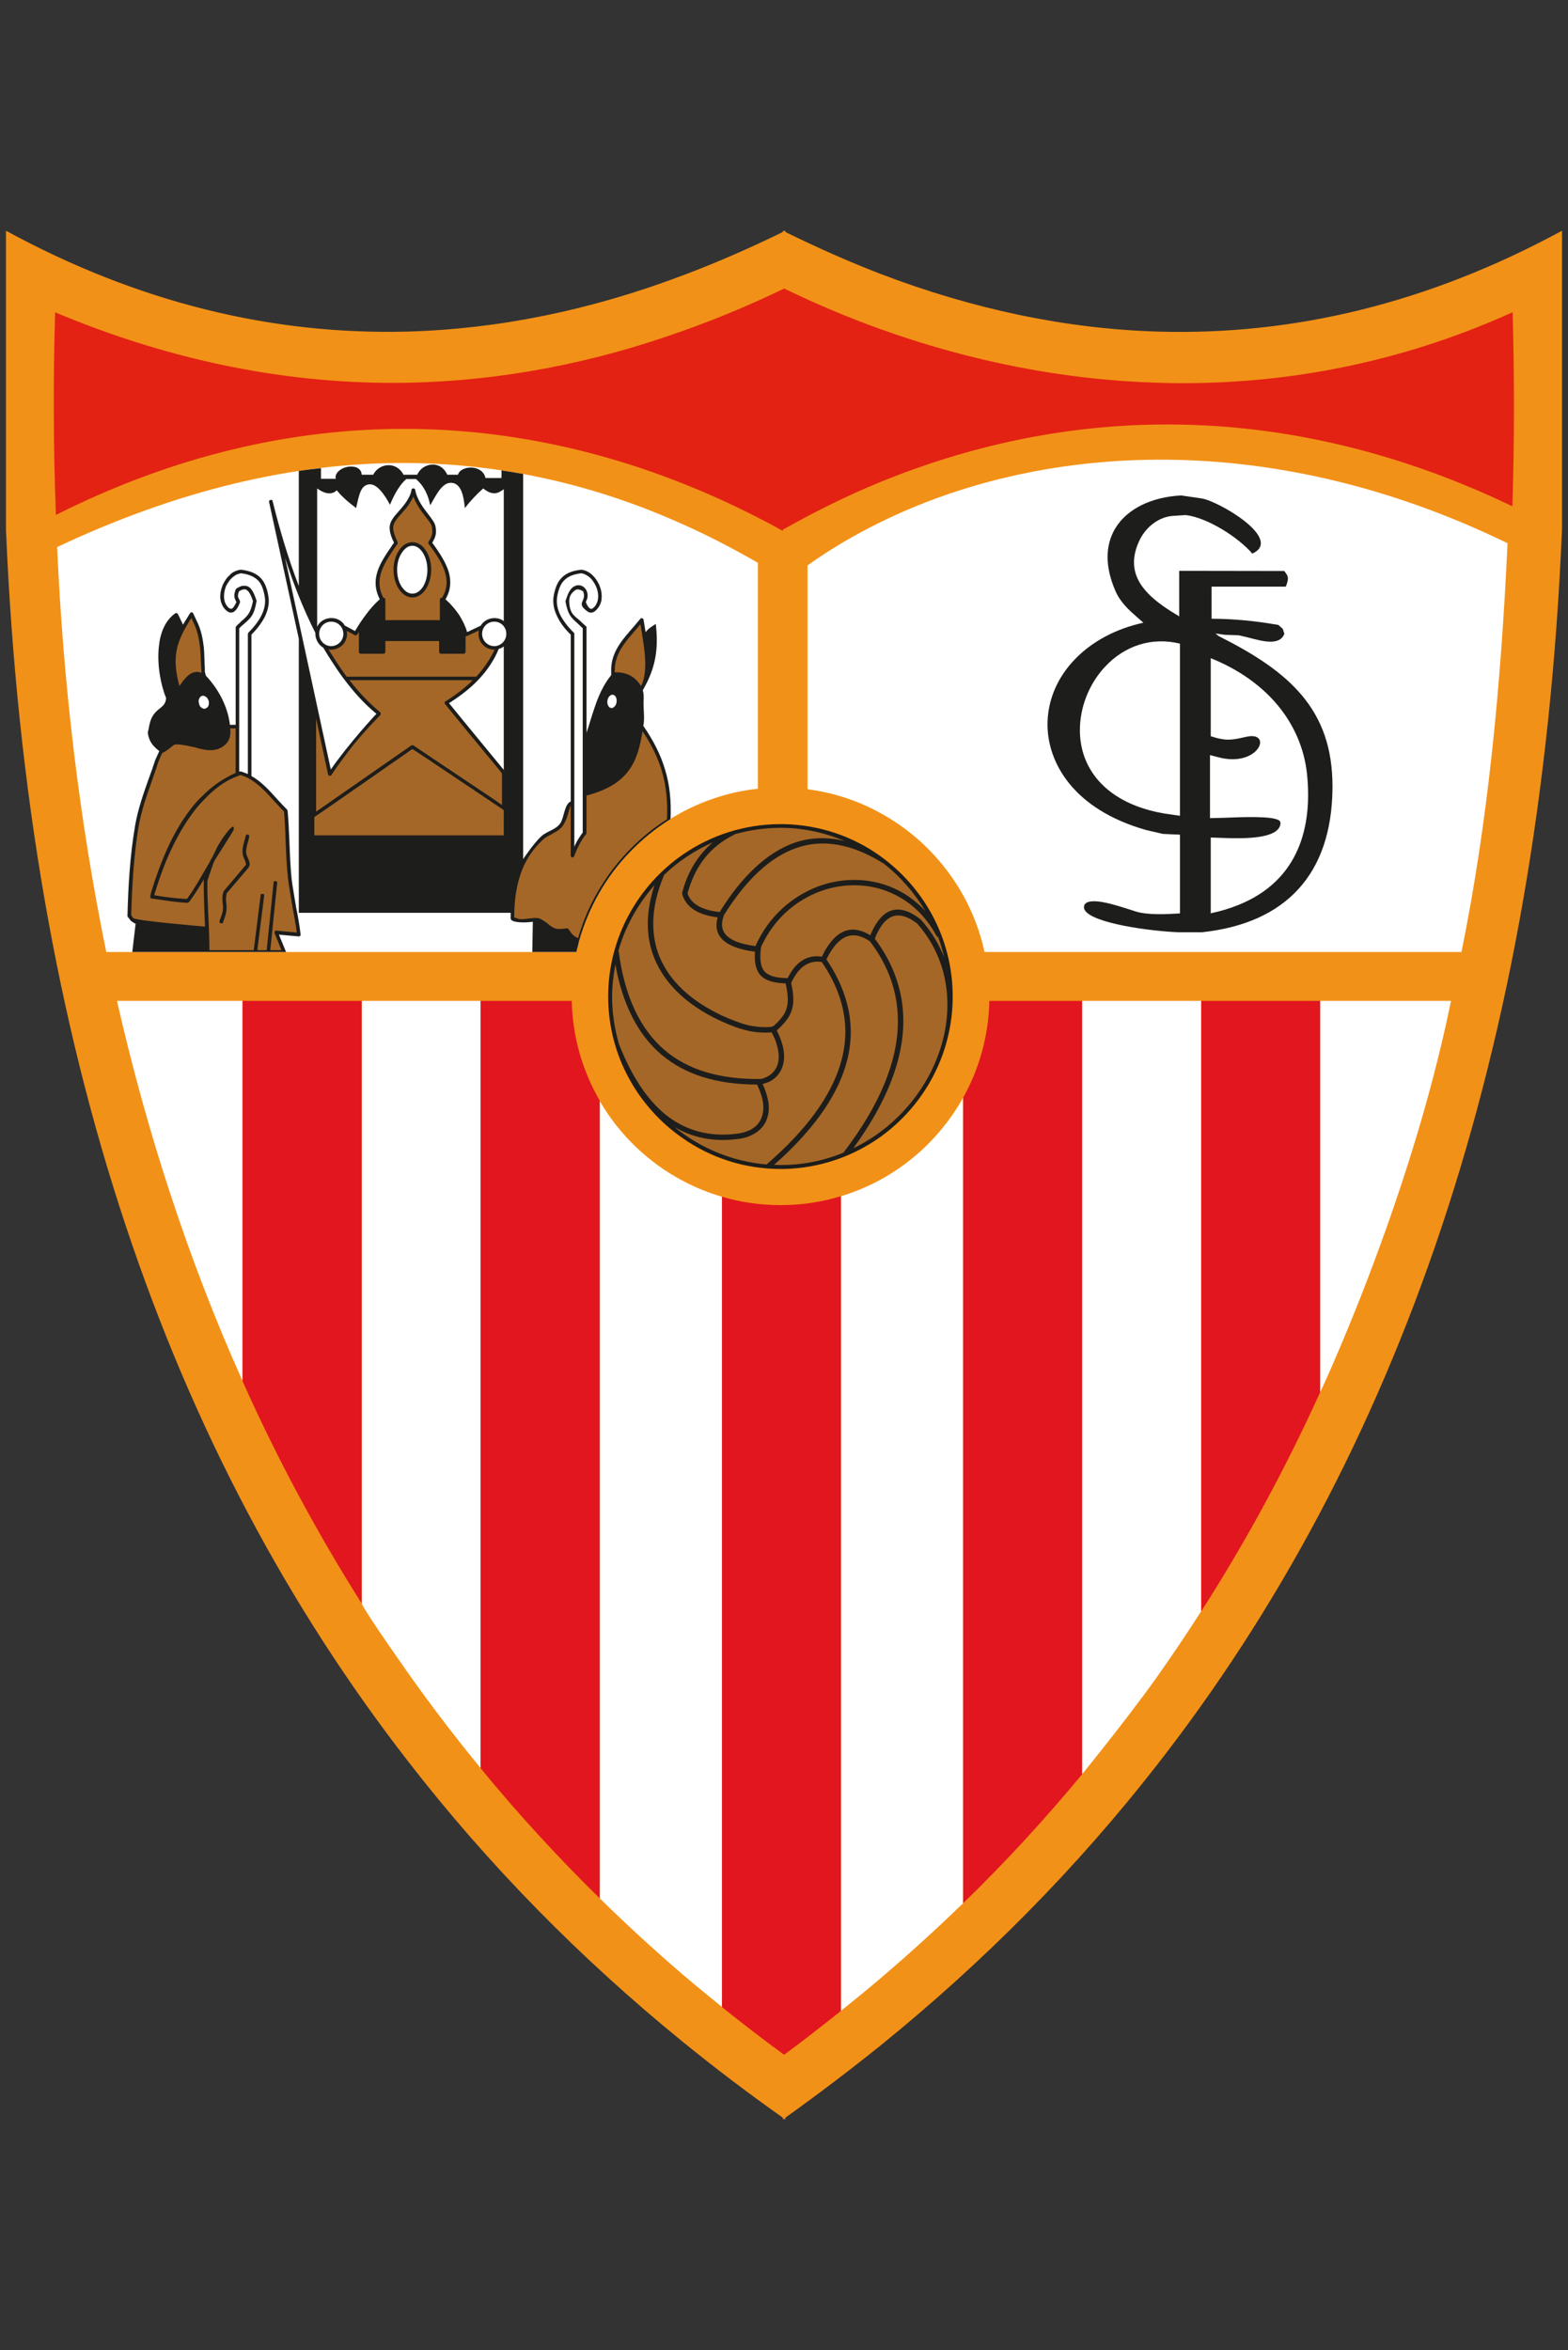
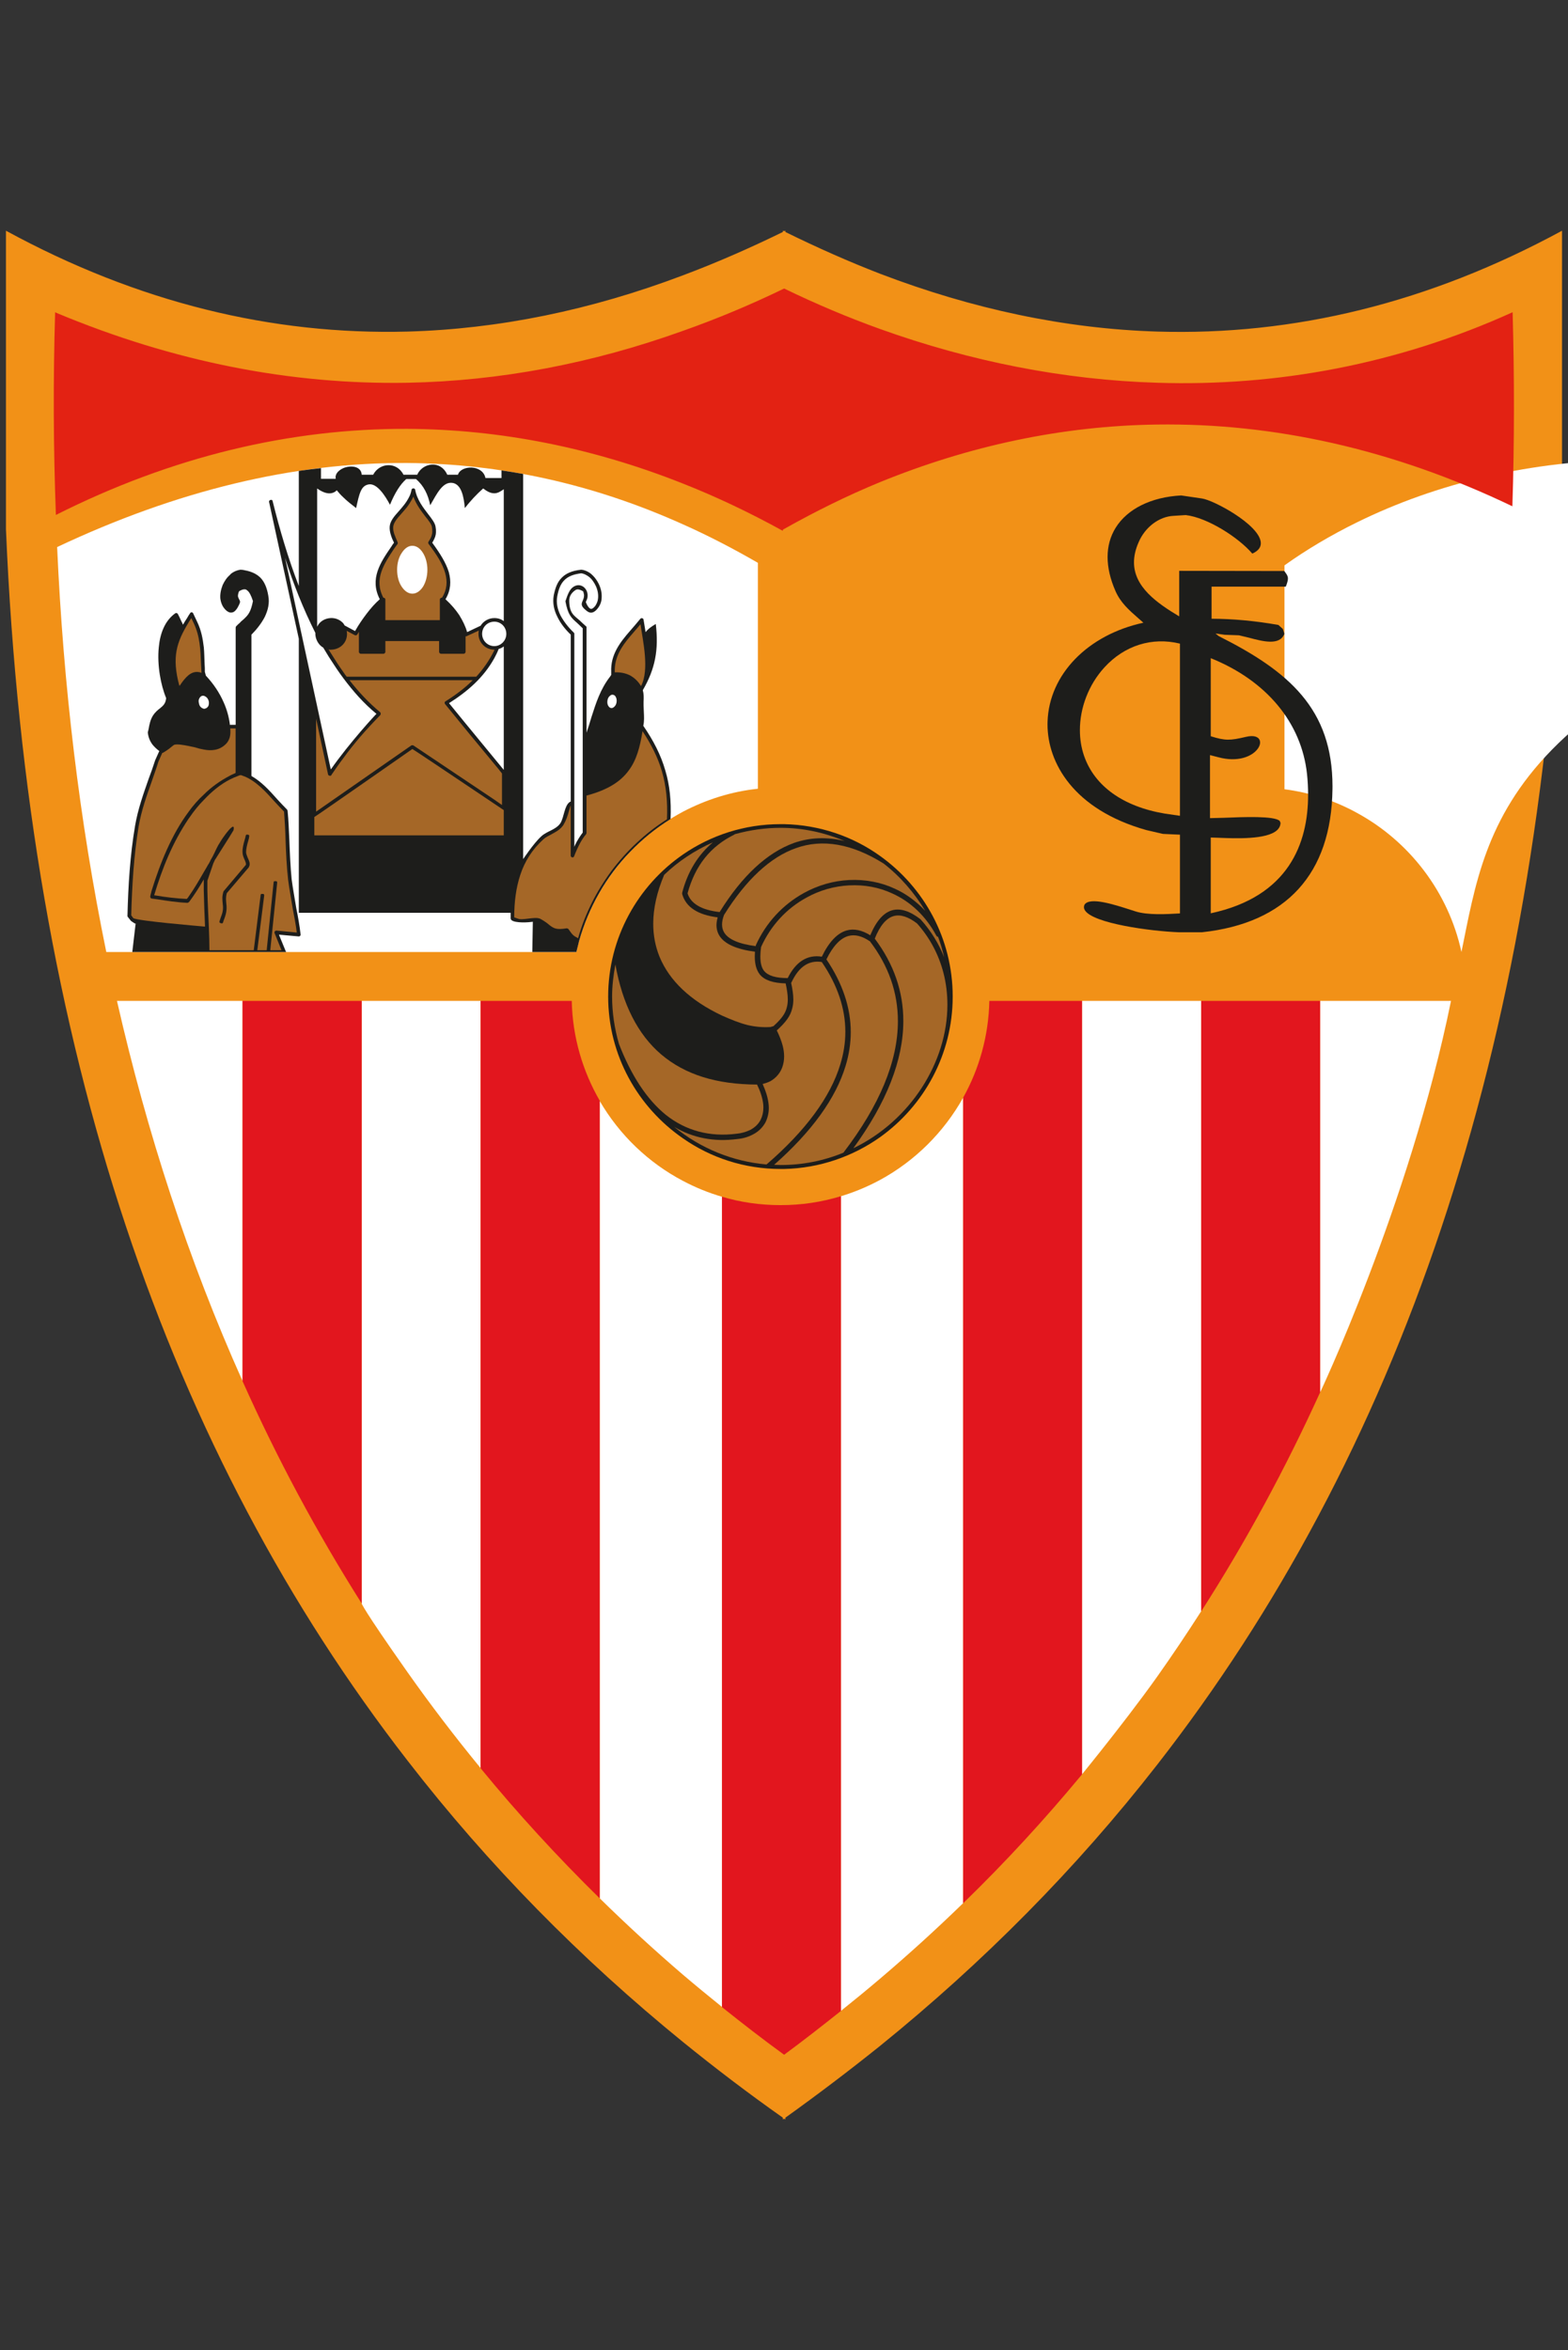
<svg xmlns="http://www.w3.org/2000/svg" id="Capa_1" x="0px" y="0px" width="128.979px" height="193.275px" viewBox="0 0 128.979 193.275" xml:space="preserve">
  <rect x="0" y="0" width="128.979" height="193.275" fill="#333333" stroke="none" />
  <g>
    <path fill-rule="evenodd" clip-rule="evenodd" fill="#F29117" d="M95.207,27.269c-7.563-0.23-15.187-1.844-22.812-4.755  c-2.598-1.006-5.193-2.157-7.791-3.435v-0.105c-0.043,0-0.084,0.021-0.105,0.042c-0.041-0.021-0.083-0.042-0.104-0.042v0.105  c-2.744,1.34-5.467,2.533-8.21,3.561c-7.583,2.869-15.145,4.419-22.663,4.629C22.379,27.562,11.34,24.881,0.49,18.974  c0,0.021,0,0.042,0,0.063v24.484c1.802,42.959,13.468,76.051,33.031,101.269c6.66,8.608,14.243,16.295,22.663,23.145  c2.66,2.157,5.383,4.23,8.21,6.221v0.146c0.021-0.021,0.063-0.041,0.104-0.063c0.021,0.021,0.063,0.042,0.105,0.063v-0.146  c2.66-1.905,5.258-3.874,7.791-5.906c8.462-6.85,16.108-14.537,22.812-23.145c19.687-25.259,31.458-58.435,33.281-101.583V19.037  c0-0.021,0-0.042,0-0.063C117.533,24.922,106.432,27.604,95.207,27.269L95.207,27.269z" />
    <path fill-rule="evenodd" clip-rule="evenodd" fill="#FFFFFF" d="M4.7,44.989c9.824-4.63,19.416-6.975,28.821-6.913  c7.708,0.063,15.269,1.719,22.663,5.049c2.072,0.921,4.126,1.989,6.157,3.162v18.579c-2.199,0.23-4.272,0.9-6.157,1.885  c-4.398,2.346-7.666,6.556-8.776,11.541H8.743C6.523,67.462,5.203,56.299,4.7,44.989L4.7,44.989z" />
    <path fill-rule="evenodd" clip-rule="evenodd" fill="#1D1D1B" d="M64.207,67.777c0.104,0,0.188,0,0.292,0  c2.912,0.063,5.656,1.006,7.896,2.618c3.604,2.576,5.971,6.786,5.971,11.562c0,4.755-2.367,8.985-5.971,11.561  c-2.24,1.591-4.984,2.556-7.896,2.617c-0.104,0-0.188,0-0.292,0c-2.975,0-5.74-0.922-8.022-2.514  c-3.708-2.554-6.159-6.825-6.159-11.664c0-4.838,2.451-9.132,6.159-11.688C58.467,68.698,61.233,67.777,64.207,67.777  L64.207,67.777z" />
-     <path fill-rule="evenodd" clip-rule="evenodd" fill="#FFFFFF" d="M120.214,78.291H80.985c-1.068-4.923-4.274-9.09-8.589-11.437  c-1.822-1.005-3.854-1.675-5.969-1.947V46.496c1.821-1.299,3.832-2.492,5.969-3.54c6.514-3.204,14.285-5.11,22.812-5.152  c8.984-0.042,18.807,2.011,28.798,6.87C123.483,55.985,122.434,67.462,120.214,78.291L120.214,78.291z" />
+     <path fill-rule="evenodd" clip-rule="evenodd" fill="#FFFFFF" d="M120.214,78.291c-1.068-4.923-4.274-9.09-8.589-11.437  c-1.822-1.005-3.854-1.675-5.969-1.947V46.496c1.821-1.299,3.832-2.492,5.969-3.54c6.514-3.204,14.285-5.11,22.812-5.152  c8.984-0.042,18.807,2.011,28.798,6.87C123.483,55.985,122.434,67.462,120.214,78.291L120.214,78.291z" />
    <path fill-rule="evenodd" clip-rule="evenodd" fill="#E32213" d="M124.404,41.637c-9.906-4.755-19.73-6.849-29.196-6.724  c-7.919,0.105-15.564,1.78-22.812,4.734c-2.7,1.109-5.32,2.408-7.896,3.854c-0.041,0.021-0.083,0.042-0.104,0.063v0.083h-0.021  c-2.703-1.487-5.425-2.785-8.189-3.875c-7.436-2.954-15.039-4.461-22.663-4.503c-9.677-0.042-19.396,2.283-28.926,7.08  c-0.209-5.656-0.23-10.955-0.063-16.673l0.126,0.063c9.634,4.021,19.27,5.907,28.862,5.739c7.582-0.147,15.144-1.571,22.663-4.273  c2.785-0.984,5.551-2.137,8.314-3.477c2.598,1.257,5.216,2.367,7.896,3.33c7.415,2.66,15.103,4.189,22.812,4.42  c9.862,0.313,19.792-1.529,29.217-5.802C124.572,31.018,124.572,36.338,124.404,41.637L124.404,41.637z" />
    <path fill-rule="evenodd" clip-rule="evenodd" fill="#FFFFFF" d="M19.949,82.313H9.622c2.46,10.813,5.862,21.287,10.327,31.257  V82.313L19.949,82.313z" />
    <path fill-rule="evenodd" clip-rule="evenodd" fill="#FFFFFF" d="M39.533,82.313h-9.782v49.554c0,0,0.027,0.341,3.771,5.656  c1.896,2.686,3.901,5.315,6.012,7.884V82.313L39.533,82.313z" />
    <path fill-rule="evenodd" clip-rule="evenodd" fill="#FFFFFF" d="M59.389,98.421c-1.116-0.326-2.189-0.764-3.204-1.302  c-2.853-1.499-5.231-3.786-6.851-6.568v65.566c2.193,2.153,4.474,4.251,6.851,6.288c1.049,0.893,2.121,1.772,3.204,2.645V98.421  L59.389,98.421z" />
    <path fill-rule="evenodd" clip-rule="evenodd" fill="#FFFFFF" d="M79.226,90.271c0.001-0.004,0.003-0.008,0.007-0.013  c-1.592,2.856-3.973,5.219-6.837,6.776c-1.018,0.55-2.099,1.003-3.226,1.344v66.998c1.091-0.873,2.168-1.756,3.226-2.656  c2.369-2.011,4.643-4.081,6.83-6.207V90.271L79.226,90.271z" />
    <path fill-rule="evenodd" clip-rule="evenodd" fill="#FFFFFF" d="M119.355,82.313h-10.766v32.192  C108.246,115.258,115.935,99.162,119.355,82.313L119.355,82.313z" />
    <path fill-rule="evenodd" clip-rule="evenodd" fill="#FFFFFF" d="M98.808,82.313h-9.802v63.608  c-1.129,1.363,3.232-3.881,6.201-8.063c1.244-1.761,2.443-3.546,3.601-5.354V82.313L98.808,82.313z" />
    <path fill-rule="evenodd" clip-rule="evenodd" fill="#E2161E" d="M29.751,82.313v49.554c-3.707-5.863-6.975-11.959-9.802-18.284  v-31.27H29.751L29.751,82.313z" />
    <path fill-rule="evenodd" clip-rule="evenodd" fill="#E2161E" d="M49.334,90.523v65.6c-3.497-3.436-6.764-6.996-9.801-10.704  V82.313h7.498C47.094,85.308,47.932,88.094,49.334,90.523L49.334,90.523z" />
    <path fill-rule="evenodd" clip-rule="evenodd" fill="#E2161E" d="M69.17,98.375v67.004c-1.527,1.215-3.077,2.431-4.671,3.603  c-1.759-1.277-3.456-2.597-5.11-3.917V98.417c1.528,0.461,3.163,0.691,4.818,0.691C65.946,99.109,67.578,98.858,69.17,98.375  L69.17,98.375z" />
    <path fill-rule="evenodd" clip-rule="evenodd" fill="#E2161E" d="M89.006,82.313v63.608c-3.037,3.666-6.283,7.206-9.78,10.599  V90.271c1.318-2.365,2.093-5.067,2.155-7.958H89.006L89.006,82.313z" />
    <path fill-rule="evenodd" clip-rule="evenodd" fill="#E2161E" d="M108.589,82.313v32.192c-2.827,6.219-6.073,12.23-9.781,18.012  V82.313H108.589L108.589,82.313z" />
    <path fill-rule="evenodd" clip-rule="evenodd" fill="#1D1D1B" d="M109.607,64.672c0,0.071,0,0.143-0.002,0.215  c-0.081,6.962-3.792,11.036-10.733,11.781h-1.907c-2.287-0.084-7.059-0.72-7.727-1.811c-0.091-0.149-0.1-0.303-0.028-0.459  c0.438-0.655,2.401-0.021,3.837,0.441l0.346,0.111c1.016,0.325,2.577,0.232,3.611,0.172c0,0,0.031-0.002,0.056-0.004  c0-0.058,0-6.416,0-6.475c-0.057-0.003-1.4-0.063-1.4-0.063l-1.361-0.314c-6.008-1.69-8.134-5.553-8.134-8.69  c0-0.075,0.002-0.15,0.004-0.226c0.125-3.878,3.291-7.141,7.883-8.138c-0.072-0.064-0.42-0.37-0.42-0.37  c-0.754-0.66-1.469-1.283-1.888-2.262c-0.425-0.978-0.637-1.909-0.637-2.772c0-0.879,0.219-1.687,0.659-2.398  c0.968-1.563,2.931-2.534,5.387-2.664l0.004-0.001l1.72,0.252c0.959,0.142,4.617,2.094,4.826,3.559  c0.058,0.408-0.168,0.732-0.67,0.963l-0.021,0.01l-0.017-0.019c-1.139-1.32-3.666-2.94-5.46-3.151l-1.006,0.063  c-1.185,0.059-2.336,0.926-2.864,2.16c-0.268,0.603-0.387,1.155-0.387,1.663c0,2.014,1.866,3.34,3.721,4.446  c0-0.108,0-3.745,0-3.745l8.644,0.014l0.073,0.102c0.136,0.19,0.225,0.313,0.225,0.514c0,0.15-0.05,0.347-0.168,0.65l-0.009,0.02  c0,0-6.043,0-6.104,0c0,0.061,0,2.58,0,2.64c1.734,0.002,3.58,0.171,5.497,0.51l0.365,0.328l0.125,0.397  c-0.373,0.997-1.767,0.627-2.89,0.329c0,0-0.847-0.203-0.847-0.204l-1.179-0.042c0,0-0.578-0.085-0.747-0.109  c0.099,0.081,0.265,0.218,0.265,0.218C106.02,55.21,109.607,58.299,109.607,64.672L109.607,64.672L109.607,64.672z M97.059,67.091  c0-0.072,0-14.108,0-14.16c-2.298-0.561-4.562,0.15-6.212,1.955c-1.302,1.421-2.018,3.325-2.018,5.161  c0,0.725,0.111,1.438,0.341,2.106c0.856,2.49,3.21,4.179,6.627,4.754C95.797,66.907,96.991,67.081,97.059,67.091L97.059,67.091  L97.059,67.091z M99.593,60.548c1.208,0.38,1.604,0.352,2.874,0.056c0.735-0.179,1.01,0.037,1.106,0.182  c0.136,0.201,0.097,0.493-0.106,0.78c-0.472,0.66-1.656,1.137-3.242,0.712c0,0-0.623-0.16-0.694-0.179c0,0.079,0,5.122,0,5.185  c0.058-0.001,1.091-0.028,1.091-0.028c1.682-0.067,4.221-0.171,4.646,0.261l0.065,0.157c-0.009,0.23-0.104,0.432-0.286,0.6  c-0.851,0.786-3.425,0.681-4.808,0.625c0,0-0.589-0.019-0.646-0.021c0,0.064,0,6.152,0,6.232c6.422-1.375,8.008-5.76,8.008-9.752  c0-0.58-0.032-1.151-0.09-1.704c-0.454-4.221-3.341-7.689-7.918-9.526C99.593,54.224,99.593,60.502,99.593,60.548L99.593,60.548z" />
    <path fill-rule="evenodd" clip-rule="evenodd" fill="#A56727" d="M71.547,77.399c-0.018-0.007-0.032-0.015-0.029-0.01  c-0.622-0.418-1.202-0.559-1.727-0.416c-0.667,0.181-1.276,0.831-1.814,1.925c1.331,1.969,2.003,3.971,2.003,5.98  c0,0.925-0.142,1.851-0.424,2.775c-0.807,2.68-2.789,5.417-5.88,8.141c0.198,0.007,0.531,0.017,0.531,0.017  c1.806,0,3.544-0.343,5.168-1.015c2.988-3.905,4.483-7.521,4.483-10.814C73.859,81.616,73.088,79.418,71.547,77.399L71.547,77.399z  " />
    <path fill-rule="evenodd" clip-rule="evenodd" fill="#A56727" d="M77.931,82.629c0-0.884-0.105-1.764-0.326-2.623  c-0.398-1.531-1.135-2.902-2.174-4.065c-0.727-0.555-1.374-0.758-1.921-0.604c-0.613,0.172-1.135,0.799-1.554,1.857  c1.565,2.085,2.349,4.346,2.349,6.771c0,3.21-1.377,6.711-4.112,10.466C74.884,92.172,77.931,87.361,77.931,82.629L77.931,82.629z" />
    <path fill-rule="evenodd" clip-rule="evenodd" fill="#A56727" d="M64.794,80.438c0.673-1.355,1.616-1.948,2.807-1.762  c0.585-1.21,1.272-1.938,2.045-2.157c0.597-0.17,1.25-0.029,1.94,0.397c0.486-1.167,1.093-1.864,1.812-2.058  c0.671-0.181,1.448,0.066,2.312,0.736l0.029,0.029c0.844,0.939,1.487,1.981,1.927,3.108c-0.139-0.59-0.301-1.159-0.505-1.689  c-0.052-0.006-0.112-0.03-0.156-0.121c-0.847-1.572-2.095-2.764-3.611-3.445c-1.089-0.505-2.284-0.728-3.548-0.663  c-1.228,0.063-2.432,0.407-3.489,0.996c-1.657,0.895-2.957,2.31-3.753,4.072c-0.04,0.287-0.06,0.548-0.06,0.782  c0,0.541,0.105,0.94,0.314,1.192C63.195,80.251,63.81,80.435,64.794,80.438L64.794,80.438z" />
    <path fill-rule="evenodd" clip-rule="evenodd" fill="#A56727" d="M73.576,73.073c0.935,0.415,1.796,1.051,2.537,1.842  c-0.895-1.488-2.055-2.831-3.424-3.895c-2.598-1.63-5.028-2.057-7.223-1.269c-2.105,0.742-4.094,2.592-5.906,5.487  c-0.111,0.287-0.166,0.551-0.166,0.791c0,0.244,0.057,0.463,0.172,0.655c0.344,0.573,1.223,0.95,2.604,1.126  c0.008-0.025,0.016-0.053,0.016-0.053l-0.021,0.052l0.007-0.072c0.834-1.846,2.206-3.335,3.97-4.307  c1.168-0.638,2.413-0.993,3.695-1.056C71.158,72.308,72.453,72.55,73.576,73.073L73.576,73.073z" />
    <path fill-rule="evenodd" clip-rule="evenodd" fill="#A56727" d="M56.555,73.468c0.269,0.855,1.156,1.372,2.639,1.54  c1.843-2.973,3.901-4.886,6.12-5.688c1.343-0.466,2.719-0.5,4.167-0.156c-1.693-0.706-3.459-1.085-5.273-1.085  c-1.236,0-2.498,0.176-3.752,0.521l0.031-0.019c0,0-0.113,0.063-0.081,0.056C58.439,69.601,57.181,71.181,56.555,73.468  L56.555,73.468z" />
    <path fill-rule="evenodd" clip-rule="evenodd" fill="#A56727" d="M53.733,75.969c0,0.947,0.17,1.846,0.509,2.692  c0.82,2.003,2.556,3.639,5.155,4.863c0.773,0.343,1.423,0.605,2.083,0.771c0.632,0.151,1.236,0.204,1.896,0.166  c0,0,0.254-0.077,0.238-0.065c0.682-0.616,0.993-1.053,1.109-1.558c0.055-0.203,0.079-0.418,0.079-0.648  c0-0.39-0.072-0.826-0.176-1.316c-1.039-0.03-1.714-0.255-2.11-0.714c-0.291-0.36-0.431-0.85-0.431-1.524  c0-0.116,0.006-0.24,0.015-0.367c-1.491-0.196-2.471-0.625-2.9-1.28c-0.175-0.267-0.264-0.574-0.264-0.916  c0-0.197,0.04-0.411,0.099-0.631c-1.639-0.202-2.623-0.842-2.923-1.925l0.003-0.103c0.456-1.753,1.321-3.13,2.531-4.144  c-1.509,0.675-2.862,1.565-4.013,2.676C54.034,73.364,53.733,74.708,53.733,75.969L53.733,75.969z" />
-     <path fill-rule="evenodd" clip-rule="evenodd" fill="#A56727" d="M63.949,87.588c0.07-0.202,0.106-0.424,0.106-0.67  c0-0.248-0.036-0.521-0.109-0.818c-0.085-0.385-0.252-0.799-0.476-1.199c-0.739,0.055-1.424,0-2.088-0.171  c-0.771-0.182-1.499-0.493-2.172-0.801c-2.673-1.249-4.532-3.016-5.377-5.107c-0.366-0.897-0.547-1.854-0.547-2.861  c0-1.007,0.19-2.067,0.554-3.172c-1.382,1.58-2.413,3.428-2.966,5.386c0.009,0.04,0.02,0.094,0.02,0.087  c0.483,3.665,1.765,6.398,3.808,8.123c1.895,1.608,4.549,2.398,7.878,2.349c0.241-0.043,0.432-0.136,0.586-0.221  C63.534,88.308,63.812,87.98,63.949,87.588L63.949,87.588z" />
    <path fill-rule="evenodd" clip-rule="evenodd" fill="#A56727" d="M54.399,86.725c-1.93-1.64-3.195-4.136-3.779-7.407  c-0.168,0.9-0.27,1.787-0.27,2.639c0,1.288,0.19,2.6,0.563,3.894c1.013,2.615,2.309,4.576,3.851,5.83  c1.654,1.313,3.615,1.837,5.834,1.555c0.379-0.036,0.74-0.137,1.104-0.306c0.4-0.211,0.693-0.496,0.869-0.847  c0.147-0.298,0.223-0.632,0.223-1.001c0-0.109-0.007-0.223-0.021-0.34c-0.064-0.487-0.234-1.009-0.5-1.549  C58.934,89.183,56.357,88.378,54.399,86.725L54.399,86.725z" />
    <path fill-rule="evenodd" clip-rule="evenodd" fill="#A56727" d="M60.656,93.672c-1.932,0.254-3.671-0.091-5.198-1  c2.16,1.769,4.816,2.856,7.595,3.093c3.218-2.779,5.263-5.551,6.07-8.237c0.273-0.892,0.412-1.784,0.412-2.675  c0-1.931-0.649-3.853-1.938-5.738c-1.063-0.167-1.878,0.38-2.48,1.648c0,0-0.02,0.037-0.039,0.071  c0.106,0.501,0.179,0.948,0.179,1.36c0,0.268-0.029,0.521-0.099,0.763c-0.143,0.592-0.514,1.111-1.263,1.782  c0.216,0.437,0.382,0.861,0.487,1.262c0.078,0.305,0.117,0.598,0.117,0.877c0,0.305-0.047,0.593-0.141,0.863  c-0.173,0.495-0.5,0.888-0.979,1.171c-0.195,0.099-0.416,0.174-0.646,0.236c0.25,0.557,0.415,1.079,0.477,1.554  c0.02,0.14,0.03,0.277,0.03,0.413c0,0.409-0.09,0.804-0.27,1.179c-0.244,0.446-0.6,0.786-1.056,1.014  C61.538,93.508,61.114,93.631,60.656,93.672L60.656,93.672z" />
    <path fill-rule="evenodd" clip-rule="evenodd" fill="#1D1D1B" d="M54.719,63.336c-0.357-1.235-0.964-2.43-1.803-3.645  c0.084-0.397,0.063-0.754,0.043-1.151c0-0.168-0.021-0.336-0.021-0.523c0-0.105,0-0.211,0-0.314  c0.021-0.336,0.021-0.649-0.063-0.943c1.025-1.759,1.319-3.329,1.068-5.445c-0.314,0.188-0.607,0.377-0.838,0.671  c-0.063-0.336-0.105-0.671-0.168-1.026c-0.021-0.127-0.188-0.168-0.272-0.063c-0.272,0.335-0.544,0.649-0.837,0.984  c-0.839,0.963-1.613,1.969-1.551,3.372c0,0.084,0,0.168,0,0.23c0,0.021,0,0.021,0,0.021l-0.083,0.126  c-0.817,1.048-1.174,2.199-1.551,3.373c-0.125,0.418-0.251,0.837-0.397,1.256v-8.713l-0.042-0.042  c-0.209-0.188-0.377-0.335-0.523-0.481c-0.461-0.398-0.838-0.586-0.859-1.592c-0.021-0.461,0.293-0.754,0.482-0.88  c0.146-0.126,0.355-0.104,0.67,0.084c0.042,0.167,0.084,0.293,0.063,0.397c-0.041,0.524-0.544,0.649,0.293,1.257  c0.251,0.168,0.545,0.147,0.881-0.314c0.146-0.209,0.251-0.439,0.271-0.712c0.042-0.377-0.021-0.775-0.188-1.151  c-0.168-0.378-0.419-0.713-0.733-0.964c-0.21-0.146-0.461-0.272-0.732-0.293h-0.042c-0.754,0.083-1.257,0.313-1.592,0.669  c-0.356,0.357-0.524,0.838-0.648,1.446c-0.106,0.628,0.021,1.215,0.313,1.78c0.251,0.523,0.649,1.026,1.089,1.445v13.719  c-0.021,0.021-0.063,0.021-0.084,0.042c-0.439,0.293-0.461,1.215-0.754,1.718c-0.356,0.565-1.131,0.67-1.592,1.11  c-0.654,0.598-1.499,1.902-1.487,1.864v-31.67c-0.586-0.104-1.193-0.209-1.78-0.293v0.628h-0.586h-0.733  c-0.23-1.131-2.032-1.067-2.263-0.272h-0.879c-0.566-1.256-2.053-0.964-2.472,0h-0.671h-0.46c-0.545-1.089-1.969-1.005-2.493,0  h-0.942c-0.042-0.712-0.9-0.795-1.508-0.544c-0.418,0.188-0.713,0.503-0.628,0.88h-0.419h-0.796v-0.88  c-0.608,0.063-1.215,0.146-1.823,0.23v9.467c-0.879-2.283-1.57-4.628-2.157-6.995c-0.021-0.168-0.313-0.084-0.293,0.063  l2.45,11.269v22.537h17.427c0.005-0.098,0,0.209,0,0.461c0,0.397,1.299,0.335,1.466,0.314c0.123-0.016,0.242-0.028,0.357-0.038  l-0.043,2.488h3.624c0.073-0.273,0.132-0.533,0.201-0.803c-0.006,0.009-0.009,0.019-0.013,0.027c0.008-0.03,0.02-0.061,0.028-0.091  c-0.006,0.022-0.011,0.042-0.016,0.063c0.013-0.028,0.022-0.06,0.024-0.097c0.784-2.778,2.233-5.311,4.194-7.332  c0.984-1.026,2.115-1.948,3.329-2.702C55.221,65.87,55.095,64.573,54.719,63.336L54.719,63.336L54.719,63.336z M41.439,63.316  c-0.251-0.314-3.268-3.959-4.503-5.488c1.55-0.984,2.849-2.115,3.729-3.706c0.125-0.231,0.251-0.483,0.355-0.756  c0.168-0.041,0.293-0.104,0.419-0.209V63.316L41.439,63.316L41.439,63.316z M41.439,51.083c-0.209-0.167-0.481-0.252-0.774-0.252  c-0.482,0-0.9,0.252-1.131,0.629l-1.111,0.524c-0.125-0.462-0.355-0.923-0.648-1.403c-0.294-0.44-0.67-0.881-1.131-1.299  c0.439-0.733,0.481-1.467,0.271-2.241c-0.23-0.755-0.732-1.551-1.362-2.409c0.106-0.167,0.189-0.335,0.253-0.523  c0.063-0.21,0.084-0.461,0.021-0.796c-0.044-0.293-0.294-0.629-0.588-1.005c-0.418-0.545-0.942-1.216-1.089-2.033  c-0.021-0.146-0.251-0.146-0.293-0.021c-0.042,0.23-0.104,0.44-0.21,0.629c-0.229,0.461-0.544,0.816-0.838,1.151  c-0.397,0.44-0.712,0.817-0.753,1.257c-0.021,0.23,0.021,0.482,0.104,0.734c0.063,0.209,0.146,0.397,0.251,0.606  c-0.084,0.104-0.167,0.23-0.23,0.335c-0.879,1.278-1.801,2.64-0.941,4.315c-0.378,0.334-0.734,0.732-1.069,1.173  c-0.335,0.439-0.67,0.921-0.964,1.445l-0.858-0.461c-0.042-0.063-0.063-0.104-0.104-0.168c-0.272-0.313-0.67-0.461-1.047-0.44  c-0.44,0.021-0.901,0.252-1.11,0.713V40.17c0.377,0.273,0.774,0.44,1.11,0.398c0.188-0.021,0.377-0.104,0.502-0.251  c0.169,0.209,0.335,0.397,0.545,0.587c0.314,0.313,0.67,0.586,1.048,0.879c0.271-1.215,0.396-1.844,1.047-1.948  c0.67-0.104,1.34,0.922,1.738,1.676c0.398-0.963,0.838-1.676,1.341-2.115h0.229h0.566c0.628,0.523,1.005,1.278,1.173,2.158  c0.565-0.985,1.026-1.928,1.801-1.845c0.755,0.085,0.964,1.11,1.047,2.074c0.461-0.586,0.964-1.131,1.509-1.613  c0.355,0.273,0.629,0.398,0.922,0.398c0.251,0,0.481-0.125,0.774-0.335V51.083L41.439,51.083z" />
    <path fill-rule="evenodd" clip-rule="evenodd" fill="#A56727" d="M36.601,57.891c1.341,1.654,2.702,3.31,4.063,4.942  c0.209,0.252,0.418,0.503,0.628,0.775v2.597l-0.628-0.439l-6.661-4.462c-0.041-0.021-0.126-0.021-0.168,0l-7.833,5.446v-7.645  l0.984,4.587c0.021,0.083,0.126,0.125,0.21,0.104c0.021,0,0.063-0.021,0.063-0.063c0.314-0.46,0.629-0.921,0.984-1.382  c0.859-1.194,1.885-2.366,3.037-3.54c0-0.021,0-0.021,0-0.021c0.021,0,0.021-0.021,0.021-0.021  c0.021-0.063,0.021-0.127-0.021-0.188c-0.942-0.776-1.78-1.676-2.534-2.64h10.137c-0.649,0.649-1.403,1.215-2.24,1.738  C36.559,57.723,36.559,57.827,36.601,57.891L36.601,57.891z" />
    <path fill-rule="evenodd" clip-rule="evenodd" fill="#FFFFFF" d="M23.447,45.868c0.67,2.115,1.487,4.188,2.493,6.178  c0,0,0,0,0,0.021c-0.021,0.439,0.23,0.964,0.649,1.193c0.209,0.336,0.397,0.671,0.607,0.985c0.334,0.523,0.671,1.026,1.047,1.528  c0.796,1.068,1.675,2.074,2.723,2.933c-0.042,0.021-2.205,2.359-3.749,4.566l-0.021-0.063L23.447,45.868L23.447,45.868z" />
    <path fill-rule="evenodd" clip-rule="evenodd" fill="#A56727" d="M41.439,68.698H25.856V67.19c0.084-0.021,8.001-5.55,8.063-5.592  c0.587,0.355,7.478,5.006,7.52,5.026V68.698L41.439,68.698z" />
    <path fill-rule="evenodd" clip-rule="evenodd" fill="#1D1D1B" d="M40.664,53.136c-0.482-0.021-0.942-0.314-1.007-0.859v-0.021  c0-0.021,0-0.021,0-0.021c0-0.021,0-0.021,0-0.042c-0.062-0.691,0.483-1.048,1.007-1.048c0.502,0,0.984,0.314,0.984,0.984  C41.649,52.822,41.146,53.136,40.664,53.136L40.664,53.136z" />
    <path fill-rule="evenodd" clip-rule="evenodd" fill="#A56727" d="M40.664,53.43c-0.838,0-1.445-0.755-1.278-1.572l-1.005,0.461  c-0.025,0.017-0.056,0.018-0.084,0.011v1.288c0,0.063-0.084,0.146-0.146,0.146h-1.886c-0.063,0-0.146-0.083-0.146-0.146v-0.9h-4.42  v0.9c0,0.063-0.084,0.146-0.146,0.146h-1.886c-0.063,0-0.146-0.083-0.146-0.146v-1.663c-0.042,0.072-0.084,0.144-0.125,0.218  c-0.042,0.063-0.147,0.104-0.21,0.063l-0.67-0.356c0.084,0.397-0.021,0.796-0.272,1.089c-0.252,0.293-0.628,0.462-1.047,0.462  c-0.042,0-0.063,0-0.105,0c0,0,0,0,0-0.021c0,0,0,0-0.021,0h-0.021c-0.021,0-0.021,0-0.021,0c0.063,0.083,0.104,0.188,0.168,0.272  c0.334,0.544,0.671,1.067,1.047,1.592c0.084,0.125,0.168,0.251,0.272,0.377h10.661c0.587-0.649,1.089-1.361,1.487-2.178  c0-0.021,0-0.021,0.021-0.042C40.664,53.43,40.664,53.43,40.664,53.43L40.664,53.43z" />
    <path fill-rule="evenodd" clip-rule="evenodd" fill="#A56727" d="M32.411,45.135c-0.804,1.216-1.684,2.492-0.875,4.029  c0.005-0.003,0.011-0.007,0.017-0.008c0.063,0,0.146,0.063,0.146,0.146V51h4.482v-1.697c0-0.09,0.094-0.147,0.19-0.16  c0.396-0.646,0.45-1.313,0.249-2.018c-0.209-0.755-0.712-1.529-1.361-2.389c-0.042-0.042-0.042-0.125-0.021-0.167  c0.126-0.21,0.23-0.356,0.272-0.544c0.063-0.169,0.063-0.378,0.021-0.671c-0.021-0.21-0.252-0.524-0.545-0.88  c-0.334-0.44-0.754-0.984-0.984-1.634c-0.104,0.23-0.23,0.439-0.356,0.629c-0.188,0.293-0.418,0.523-0.628,0.774  c-0.335,0.377-0.629,0.712-0.671,1.068c-0.021,0.209,0.021,0.397,0.084,0.607c0.085,0.209,0.168,0.439,0.272,0.67  c0.021,0.021,0.021,0.104,0,0.146C32.6,44.863,32.517,44.989,32.411,45.135L32.411,45.135z" />
-     <path fill-rule="evenodd" clip-rule="evenodd" fill="#1D1D1B" d="M35.03,45.281c-0.272-0.44-0.67-0.691-1.11-0.691  c-0.439,0-0.838,0.251-1.11,0.691c-0.271,0.398-0.439,0.964-0.439,1.571s0.168,1.173,0.439,1.592  c0.272,0.419,0.671,0.691,1.11,0.691c0.44,0,0.838-0.272,1.11-0.691s0.439-0.984,0.439-1.592S35.302,45.68,35.03,45.281  L35.03,45.281z" />
    <path fill-rule="evenodd" clip-rule="evenodd" fill="#FFFFFF" d="M34.778,48.277c-0.23,0.335-0.523,0.545-0.858,0.545  s-0.628-0.21-0.858-0.545c-0.252-0.356-0.397-0.858-0.397-1.424c0-0.545,0.146-1.048,0.397-1.403  c0.23-0.356,0.523-0.566,0.858-0.566s0.628,0.21,0.858,0.566c0.23,0.355,0.378,0.858,0.378,1.403  C35.156,47.418,35.008,47.92,34.778,48.277L34.778,48.277z" />
-     <path fill-rule="evenodd" clip-rule="evenodd" fill="#FFFFFF" d="M27.238,51.125c-0.544,0-0.984,0.44-0.984,1.005  c0,0.545,0.44,1.006,0.984,1.006c0.565,0,1.006-0.461,1.006-1.006C28.243,51.566,27.803,51.125,27.238,51.125L27.238,51.125z" />
    <path fill-rule="evenodd" clip-rule="evenodd" fill="#FFFFFF" d="M40.664,51.125c-0.566,0-1.007,0.44-1.007,1.005  c0,0.545,0.44,1.006,1.007,1.006c0.545,0,0.984-0.461,0.984-1.006C41.649,51.566,41.209,51.125,40.664,51.125L40.664,51.125z" />
    <path fill-rule="evenodd" clip-rule="evenodd" fill="#A56727" d="M51.828,55.545c-0.378-0.189-0.796-0.272-1.257-0.252  c0-0.021,0-0.021,0-0.042c-0.042-1.173,0.545-2.073,1.257-2.911c0.293-0.355,0.586-0.67,0.857-1.005  c0.189,1.34,0.754,3.749,0.043,5.089C52.477,56.005,52.162,55.733,51.828,55.545L51.828,55.545z" />
    <path fill-rule="evenodd" clip-rule="evenodd" fill="#A56727" d="M42.298,75.443l0.293,0.104c0.188,0.084,0.523,0.042,0.858,0  c0.378-0.042,0.754-0.104,1.005,0.021c0.336,0.188,0.566,0.355,0.733,0.503c0.357,0.272,0.565,0.418,1.425,0.272  c0.042,0,0.104,0.021,0.147,0.063c0.188,0.272,0.292,0.418,0.397,0.502l0,0c0.083,0.084,0.209,0.147,0.397,0.252  c0.564-2.011,1.508-3.854,2.723-5.509c1.257-1.676,2.808-3.143,4.587-4.272c0.063-1.467-0.063-2.744-0.419-3.959  c-0.335-1.131-0.858-2.178-1.591-3.288c-0.21,1.319-0.503,2.387-1.132,3.225c-0.67,0.922-1.718,1.592-3.414,2.054  c-0.021,0-0.042,0-0.063,0.021v3.078c0,0.021-0.021,0.084-0.042,0.105c-0.168,0.188-0.315,0.419-0.481,0.713  c-0.168,0.313-0.335,0.67-0.503,1.109c-0.042,0.126-0.272,0.084-0.272-0.063v-4.104c-0.021,0-0.021,0-0.021,0  c-0.043,0.146-0.084,0.272-0.126,0.419c-0.104,0.397-0.23,0.774-0.44,1.131c-0.251,0.398-0.628,0.587-1.005,0.796  c-0.23,0.126-0.461,0.23-0.649,0.398c-0.942,0.858-1.55,1.843-1.906,2.932C42.445,73.013,42.298,74.186,42.298,75.443  L42.298,75.443z" />
    <path fill-rule="evenodd" clip-rule="evenodd" fill="#FFFFFF" d="M50.425,57.137L50.425,57.137  c-0.105-0.021-0.189,0.021-0.272,0.104c-0.105,0.084-0.168,0.23-0.188,0.377c-0.021,0.168,0,0.313,0.062,0.419  c0.063,0.104,0.147,0.188,0.23,0.188l0,0c0.105,0.021,0.189-0.021,0.273-0.104c0.104-0.084,0.167-0.23,0.188-0.377  c0.021-0.168,0-0.314-0.063-0.419C50.613,57.22,50.53,57.157,50.425,57.137L50.425,57.137z" />
    <path fill-rule="evenodd" clip-rule="evenodd" fill="#FFFFFF" d="M47.932,51.67c-0.167-0.168-0.314-0.294-0.439-0.42  c-0.524-0.46-0.775-0.69-0.984-1.801l0.021-0.063c0.168-0.522,0.335-0.9,0.586-1.088c0.608-0.462,1.278,0.083,1.215,0.754  c0,0.146-0.063,0.272-0.146,0.461c0.083,0.209,0.188,0.418,0.335,0.522c0.104,0.085,0.251,0.043,0.461-0.23  c0.104-0.167,0.188-0.355,0.209-0.564c0.042-0.335-0.021-0.691-0.168-1.026c-0.146-0.314-0.355-0.629-0.628-0.817  c-0.188-0.126-0.377-0.23-0.587-0.251c-0.67,0.084-1.109,0.272-1.403,0.586c-0.293,0.294-0.46,0.733-0.565,1.299  c-0.104,0.545,0.021,1.09,0.272,1.592c0.272,0.503,0.65,0.984,1.09,1.404l0.041,0.062v17.553c0.063-0.167,0.147-0.313,0.21-0.439  c0.167-0.294,0.335-0.545,0.481-0.733V51.67L47.932,51.67z" />
    <path fill-rule="evenodd" clip-rule="evenodd" fill="#1D1D1B" d="M24.368,74.668c-0.125-0.775-0.272-1.551-0.377-2.346  c-0.105-1.048-0.146-2.116-0.188-3.185c-0.041-0.816-0.063-1.634-0.146-2.45c0-0.021-0.021-0.084-0.042-0.104  c-0.272-0.272-0.523-0.545-0.796-0.838c-0.649-0.733-1.319-1.467-2.137-1.928V52.194c0.42-0.419,0.817-0.922,1.09-1.445  c0.272-0.565,0.418-1.152,0.293-1.78c-0.105-0.608-0.293-1.089-0.629-1.446c-0.313-0.313-0.732-0.522-1.319-0.627  c-0.084-0.021-0.188-0.042-0.294-0.042c0,0,0,0-0.021,0c-0.021,0-0.021,0-0.021,0H19.76c-0.271,0.042-0.502,0.146-0.712,0.293  c-0.042,0.042-0.104,0.084-0.146,0.146c-0.25,0.209-0.439,0.503-0.586,0.817c-0.146,0.376-0.23,0.774-0.188,1.151  c0.042,0.272,0.125,0.503,0.271,0.712c0.188,0.252,0.356,0.356,0.503,0.397c0.146,0.021,0.272,0,0.377-0.083  c0.21-0.167,0.356-0.461,0.461-0.732c0-0.021,0-0.105,0-0.126c-0.104-0.188-0.146-0.293-0.168-0.398  c0-0.104,0.021-0.23,0.085-0.397c0.041-0.021,0.063-0.042,0.104-0.063c0,0,0.021,0,0.021-0.021h0.021  c0.126-0.063,0.23-0.084,0.314-0.084s0.146,0.021,0.21,0.084c0.188,0.126,0.335,0.439,0.481,0.88  c-0.167,0.837-0.356,1.11-0.691,1.424c-0.063,0.063-0.126,0.126-0.188,0.168c-0.041,0.041-0.084,0.083-0.126,0.104  c0,0.021-0.021,0.021-0.021,0.042c0,0-0.021,0-0.021,0.021c-0.104,0.084-0.21,0.188-0.334,0.314  c-0.021,0.021-0.042,0.084-0.042,0.104v8.001h-0.482v-0.083c-0.084-0.607-0.25-1.194-0.503-1.76  c-0.355-0.817-0.858-1.55-1.466-2.199l-0.084-0.314c0-0.23,0-0.44-0.021-0.67c-0.021-0.46-0.021-0.9-0.063-1.34  c-0.085-0.713-0.21-1.404-0.545-2.096l-0.336-0.711c-0.041-0.105-0.209-0.105-0.251,0c-0.042,0.063-0.083,0.125-0.125,0.188  c-0.084,0.147-0.168,0.294-0.272,0.439c-0.063,0.105-0.126,0.21-0.188,0.314c-0.042-0.104-0.084-0.209-0.147-0.314  c-0.083-0.188-0.167-0.377-0.271-0.564c-0.042-0.084-0.146-0.105-0.21-0.063c-0.858,0.606-1.256,1.653-1.361,2.807  c-0.146,1.465,0.167,3.12,0.607,4.167c-0.041,0.461-0.251,0.629-0.502,0.838c-0.189,0.146-0.399,0.314-0.587,0.607  c-0.21,0.335-0.293,0.733-0.356,1.11c-0.021,0.083-0.041,0.168-0.063,0.252v0.041c0.042,0.378,0.168,0.67,0.355,0.943  c0.168,0.209,0.357,0.397,0.588,0.564l-0.337,0.754c-0.167,0.524-0.354,1.048-0.544,1.551c-0.44,1.257-0.88,2.492-1.109,3.833  c-0.419,2.45-0.566,4.942-0.629,7.436c0,0,0.021,0.084,0.042,0.084l0.23,0.293l0.021,0.021c0.42,0.314,0.587,0.314,0.378,0.23  l-0.272,2.325h8.9h0.021c0.105,0,2.577,0,3.729,0c0-0.021,0-0.042-0.021-0.042l-0.566-1.383l1.634,0.147  c0.084,0,0.169-0.084,0.147-0.168C24.641,76.114,24.516,75.401,24.368,74.668L24.368,74.668z" />
-     <path fill-rule="evenodd" clip-rule="evenodd" fill="#FFFFFF" d="M19.677,59.755V51.67c0.021-0.021,0.042-0.043,0.083-0.063v-0.021  l0.021-0.021l0.021-0.021c0.126-0.104,0.23-0.209,0.314-0.272c0-0.021,0-0.021,0.021-0.021c0.523-0.46,0.774-0.69,0.964-1.801  v-0.063c-0.168-0.522-0.356-0.9-0.587-1.088c-0.126-0.084-0.252-0.126-0.398-0.126c-0.105,0-0.188,0-0.314,0.042l-0.021,0.021  H19.76c-0.104,0.042-0.21,0.105-0.313,0.168c-0.021,0.021-0.063,0.063-0.063,0.083c-0.085,0.252-0.126,0.398-0.105,0.566  c0.021,0.146,0.063,0.272,0.168,0.461c-0.104,0.209-0.21,0.418-0.335,0.522c-0.063,0.043-0.126,0.043-0.21,0  c-0.084-0.021-0.167-0.104-0.25-0.23c-0.127-0.167-0.189-0.355-0.211-0.564c-0.042-0.335,0.021-0.691,0.146-1.026  c0.084-0.168,0.188-0.335,0.314-0.504c0.104-0.125,0.21-0.229,0.335-0.313c0.147-0.126,0.335-0.209,0.523-0.23v-0.021h0.021h0.021  h0.021c0.105,0.021,0.188,0.021,0.294,0.042c0.503,0.104,0.858,0.293,1.109,0.544c0.294,0.294,0.44,0.733,0.546,1.299  c0.104,0.545-0.021,1.09-0.272,1.592c-0.252,0.503-0.649,0.984-1.068,1.404c-0.021,0.02-0.042,0.083-0.042,0.125v11.499  c-0.104-0.042-0.188-0.063-0.272-0.104h-0.02c0,0,0,0,0-0.021c-0.022,0-0.022,0-0.022,0c-0.021,0-0.021,0-0.021,0  c-0.021,0-0.021,0-0.021,0c0-0.021,0-0.021,0-0.021h-0.021H19.99c-0.021-0.021-0.063-0.021-0.104-0.042  c-0.021,0-0.043-0.021-0.064-0.021c0,0,0,0-0.021,0h-0.021H19.76c-0.021,0-0.021,0-0.021,0h-0.021v0.021c0,0-0.021,0-0.042,0  V59.755L19.677,59.755z" />
    <path fill-rule="evenodd" clip-rule="evenodd" fill="#FFFFFF" d="M16.766,57.22c0.063,0.021,0.104,0.042,0.167,0.084  c0.104,0.063,0.188,0.188,0.23,0.335c0.043,0.147,0.021,0.293-0.021,0.419c-0.063,0.104-0.146,0.188-0.252,0.21  c-0.041,0.021-0.083,0.021-0.124,0.021c-0.063-0.021-0.126-0.042-0.189-0.084c-0.104-0.083-0.188-0.188-0.209-0.355  c-0.042-0.146-0.042-0.293,0.021-0.398c0.042-0.104,0.127-0.188,0.23-0.23C16.66,57.22,16.724,57.22,16.766,57.22L16.766,57.22z" />
    <path fill-rule="evenodd" clip-rule="evenodd" fill="#A56727" d="M15.488,51.23c0.021-0.021,0.021-0.021,0.021-0.042  c0.083-0.126,0.146-0.229,0.229-0.356l0.21,0.44c0.502,1.068,0.545,2.179,0.587,3.33l0.041,0.733  c-0.418-0.168-0.774-0.042-1.067,0.188c-0.252,0.209-0.482,0.503-0.649,0.754c-0.021,0.021-0.021,0.021-0.021,0.042  c-0.021,0-0.021,0.021-0.021,0.021c-0.021,0.021-0.021,0.021-0.021,0.021c-0.021,0.021-0.021,0.021-0.042,0.042  C14.106,54.016,14.545,52.801,15.488,51.23L15.488,51.23z" />
    <path fill-rule="evenodd" clip-rule="evenodd" fill="#A56727" d="M16.766,76.197c-0.42-0.042-5.468-0.461-5.802-0.691l-0.169-0.23  c0.063-2.43,0.21-4.901,0.608-7.31c0.23-1.319,0.67-2.555,1.109-3.791c0.168-0.503,0.357-1.006,0.523-1.55l0.315-0.712  c0,0,0,0,0.021,0c0,0,0,0,0.021,0c0,0,0.021,0,0.021-0.021c0,0,0,0,0.021,0c0.42-0.251,0.607-0.418,0.733-0.523  c0.083-0.063,0.125-0.105,0.188-0.125c0.23-0.063,0.733,0.02,1.152,0.104c0.209,0.042,0.376,0.085,0.503,0.105  c0.251,0.083,0.503,0.146,0.754,0.188c0.628,0.125,1.277,0.063,1.779-0.419c0.189-0.168,0.294-0.377,0.356-0.586  c0.063-0.231,0.063-0.482,0.042-0.733h0.44v3.665c-0.168,0.084-0.336,0.146-0.482,0.23c-0.796,0.419-1.508,0.921-2.136,1.55  c-0.461,0.419-0.881,0.9-1.257,1.425c-1.383,1.864-2.325,4.188-3.059,6.556c0,0.041,0,0.063-0.021,0.104  c0,0.021-0.021,0.063-0.021,0.084v0.021c-0.021,0.021-0.021,0.063-0.021,0.084c-0.021,0.042-0.021,0.063-0.021,0.104  c-0.021,0.063,0.043,0.168,0.104,0.168c0.147,0.021,0.293,0.042,0.462,0.063c0.838,0.126,1.612,0.252,2.492,0.293  c0.021,0,0.063-0.021,0.084-0.041c0.021,0,0.042-0.021,0.042-0.021c0.439-0.586,0.837-1.215,1.215-1.863c0-0.021,0,0.9,0,0.9  c0.021,1.005,0.063,1.989,0.104,2.974C16.828,76.197,16.786,76.197,16.766,76.197L16.766,76.197z" />
    <path fill-rule="evenodd" clip-rule="evenodd" fill="#A56727" d="M22.735,76.531c-0.104,0-0.188,0.105-0.146,0.21l0.565,1.402  h-0.922l0.566-5.529c0-0.063,0.021-0.146-0.127-0.146c-0.146-0.021-0.167,0.041-0.167,0.125l-0.565,5.529c0,0.021,0,0.021,0,0.021  h-0.774l0.565-4.481c0-0.063,0.021-0.146-0.126-0.146c-0.147-0.021-0.168,0.042-0.168,0.126l-0.564,4.502h-3.645  c0-0.586-0.021-1.172-0.042-1.759c0-0.021,0-0.021,0-0.021c-0.043-1.048-0.105-2.074-0.126-3.121c0-0.021,0-0.796,0-0.817  l0.502-1.466c0.021-0.021,0.021-0.042,0.042-0.063v-0.021c0,0,0,0,0-0.021h0.021c0,0,0,0,0-0.021c0-0.021,0-0.021,0-0.021  s0,0,0.021,0v-0.021v-0.021c0,0,0,0,0.021,0c0,0,0,0,0-0.021c0,0,0,0,0-0.021c0-0.021,0-0.021,0-0.021s0,0,0.021,0l1.215-1.926  l0.294-0.482c0.021-0.021,0.021-0.042,0.021-0.063c0.063-0.377-0.104-0.272-0.314-0.063c-0.23,0.251-0.503,0.628-0.586,0.753  c0,0,0,0.021-0.021,0.021c0,0.021,0,0.021-0.021,0.042c0,0,0,0.021-0.021,0.021c0,0.021,0,0.021-0.021,0.041  c0,0,0,0.021-0.021,0.021c0,0.021,0,0.042-0.021,0.042c0,0.021,0,0.021-0.021,0.041l-0.021,0.021c0,0.021-0.021,0.042-0.021,0.042  c0,0.021-0.021,0.021-0.021,0.041c0,0-0.021,0.021-0.021,0.042c-0.021,0-0.021,0.022-0.021,0.022  c-0.021,0.021-0.021,0.041-0.021,0.041c-0.021,0.021-0.021,0.021-0.021,0.042c-0.021,0.021-0.021,0.021-0.041,0.042  c0,0.021,0,0.021-0.021,0.041c-0.209,0.378-0.377,0.817-0.607,1.195l-0.021,0.02c-0.041,0.126-0.104,0.21-0.167,0.336  c0,0.021,0,0.021,0,0.021c-0.021,0-0.021,0-0.021,0c-0.125,0.231-0.252,0.44-0.376,0.649c-0.398,0.691-0.796,1.383-1.257,2.032  c-0.042,0.063-0.084,0.125-0.147,0.188c-0.858-0.042-1.737-0.146-2.598-0.293c-0.021,0-0.021,0-0.021,0h-0.021  c-0.021,0-0.021,0-0.021,0c0-0.021,0-0.021,0-0.021h-0.021c0.671-2.241,1.508-4.315,2.828-6.283  c0.021-0.021,0.042-0.063,0.063-0.085c0.355-0.522,0.754-1.025,1.194-1.465c0.648-0.691,1.361-1.278,2.136-1.676  c0.21-0.105,0.44-0.21,0.67-0.294l0.168-0.063h0.021h0.021c0.021,0,0.021,0,0.021,0h0.042c0.105,0.042,0.188,0.084,0.272,0.104  c0.985,0.419,1.739,1.257,2.493,2.095c0.251,0.272,0.502,0.545,0.753,0.796c0.063,0.817,0.105,1.613,0.126,2.408  c0.043,1.048,0.084,2.116,0.21,3.205c0.104,0.796,0.251,1.571,0.377,2.367c0.126,0.649,0.251,1.299,0.334,1.968L22.735,76.531  L22.735,76.531z" />
    <path fill-rule="evenodd" clip-rule="evenodd" fill="#1D1D1B" d="M18.064,75.736c0.042-0.104,0.063-0.209,0.105-0.313  c0.083-0.21,0.146-0.398,0.166-0.608c0.022-0.209,0-0.377-0.02-0.544c-0.021-0.272-0.063-0.523,0.063-0.942l0.021-0.042  l1.822-2.157c0.042-0.105-0.041-0.294-0.124-0.481c-0.086-0.188-0.147-0.378-0.147-0.566l0,0c-0.021-0.293,0.083-0.69,0.167-0.984  c0.042-0.146,0.084-0.272,0.084-0.335c0.021-0.063,0.021-0.146,0.167-0.125c0.147,0.021,0.147,0.083,0.126,0.167  c0,0.084-0.042,0.23-0.083,0.377c-0.084,0.272-0.169,0.628-0.169,0.9l0,0l0,0l0,0c0,0.126,0.063,0.272,0.126,0.44  c0.126,0.272,0.252,0.544,0.104,0.775v0.021l-1.82,2.136c-0.086,0.336-0.064,0.545-0.044,0.775  c0.021,0.188,0.044,0.377,0.021,0.607c-0.021,0.251-0.084,0.461-0.167,0.691c-0.041,0.104-0.084,0.209-0.104,0.293  c-0.022,0.084-0.042,0.146-0.188,0.104C18.022,75.882,18.043,75.82,18.064,75.736L18.064,75.736z" />
  </g>
</svg>